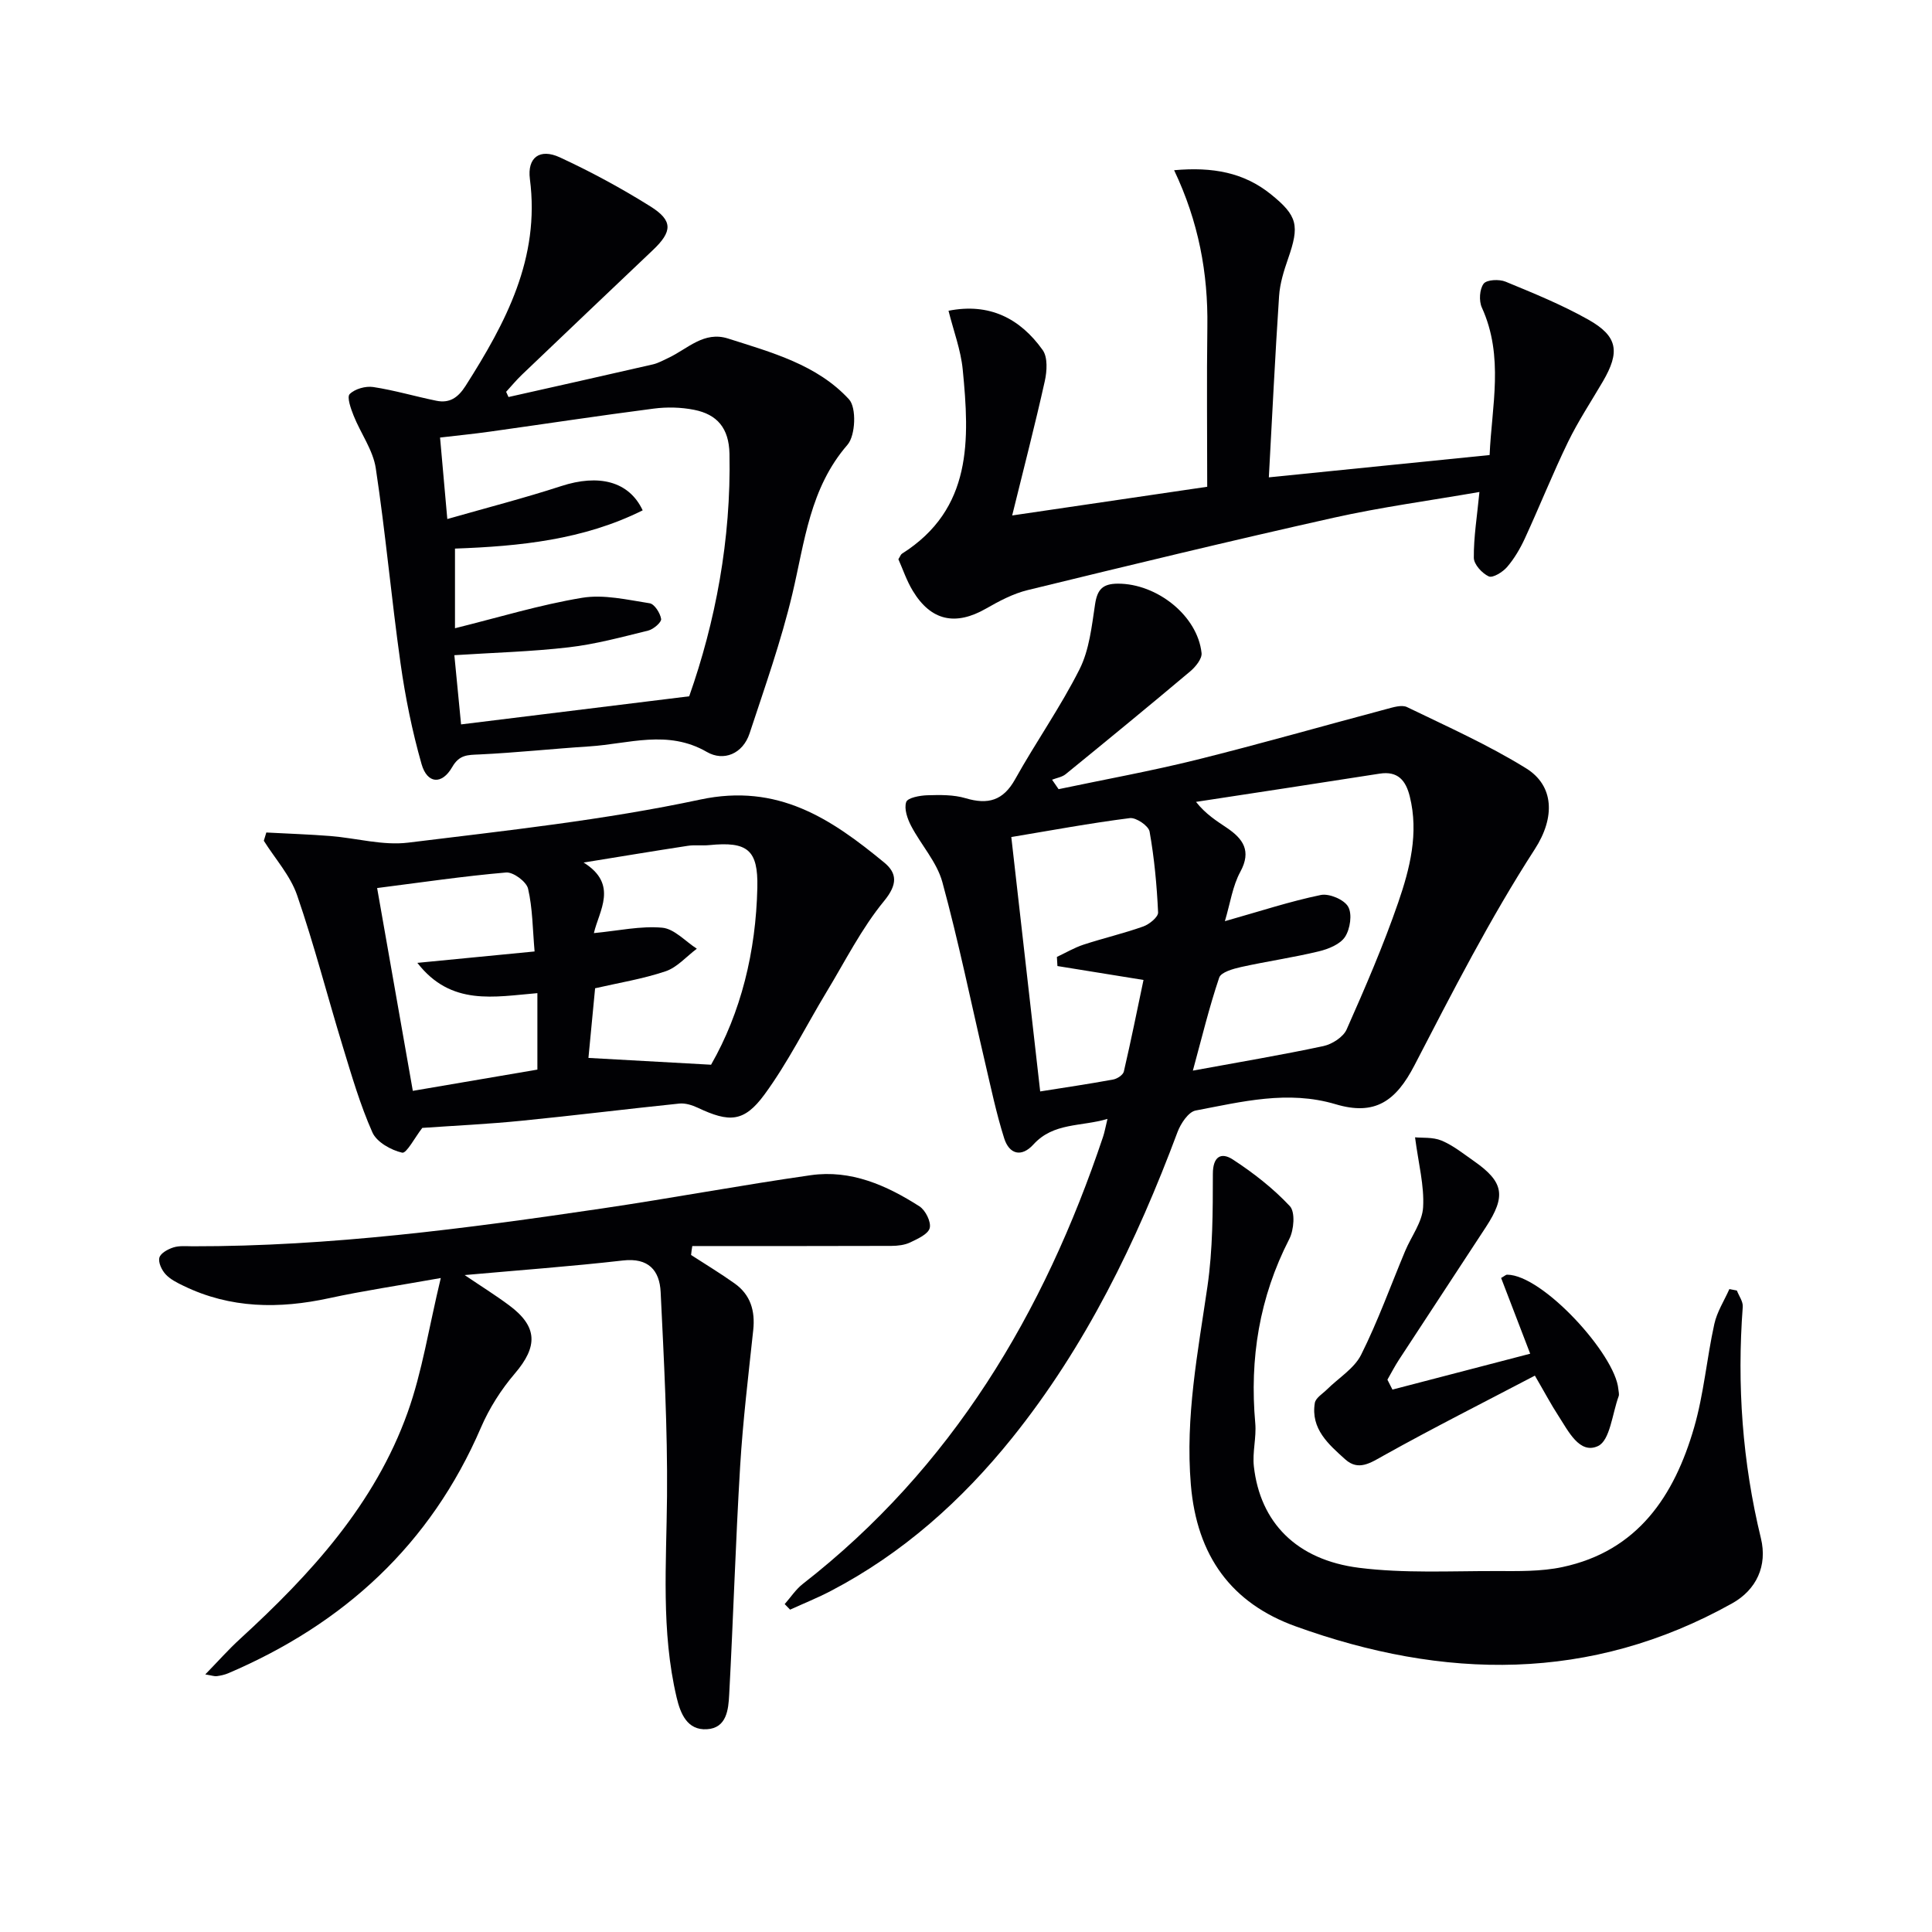
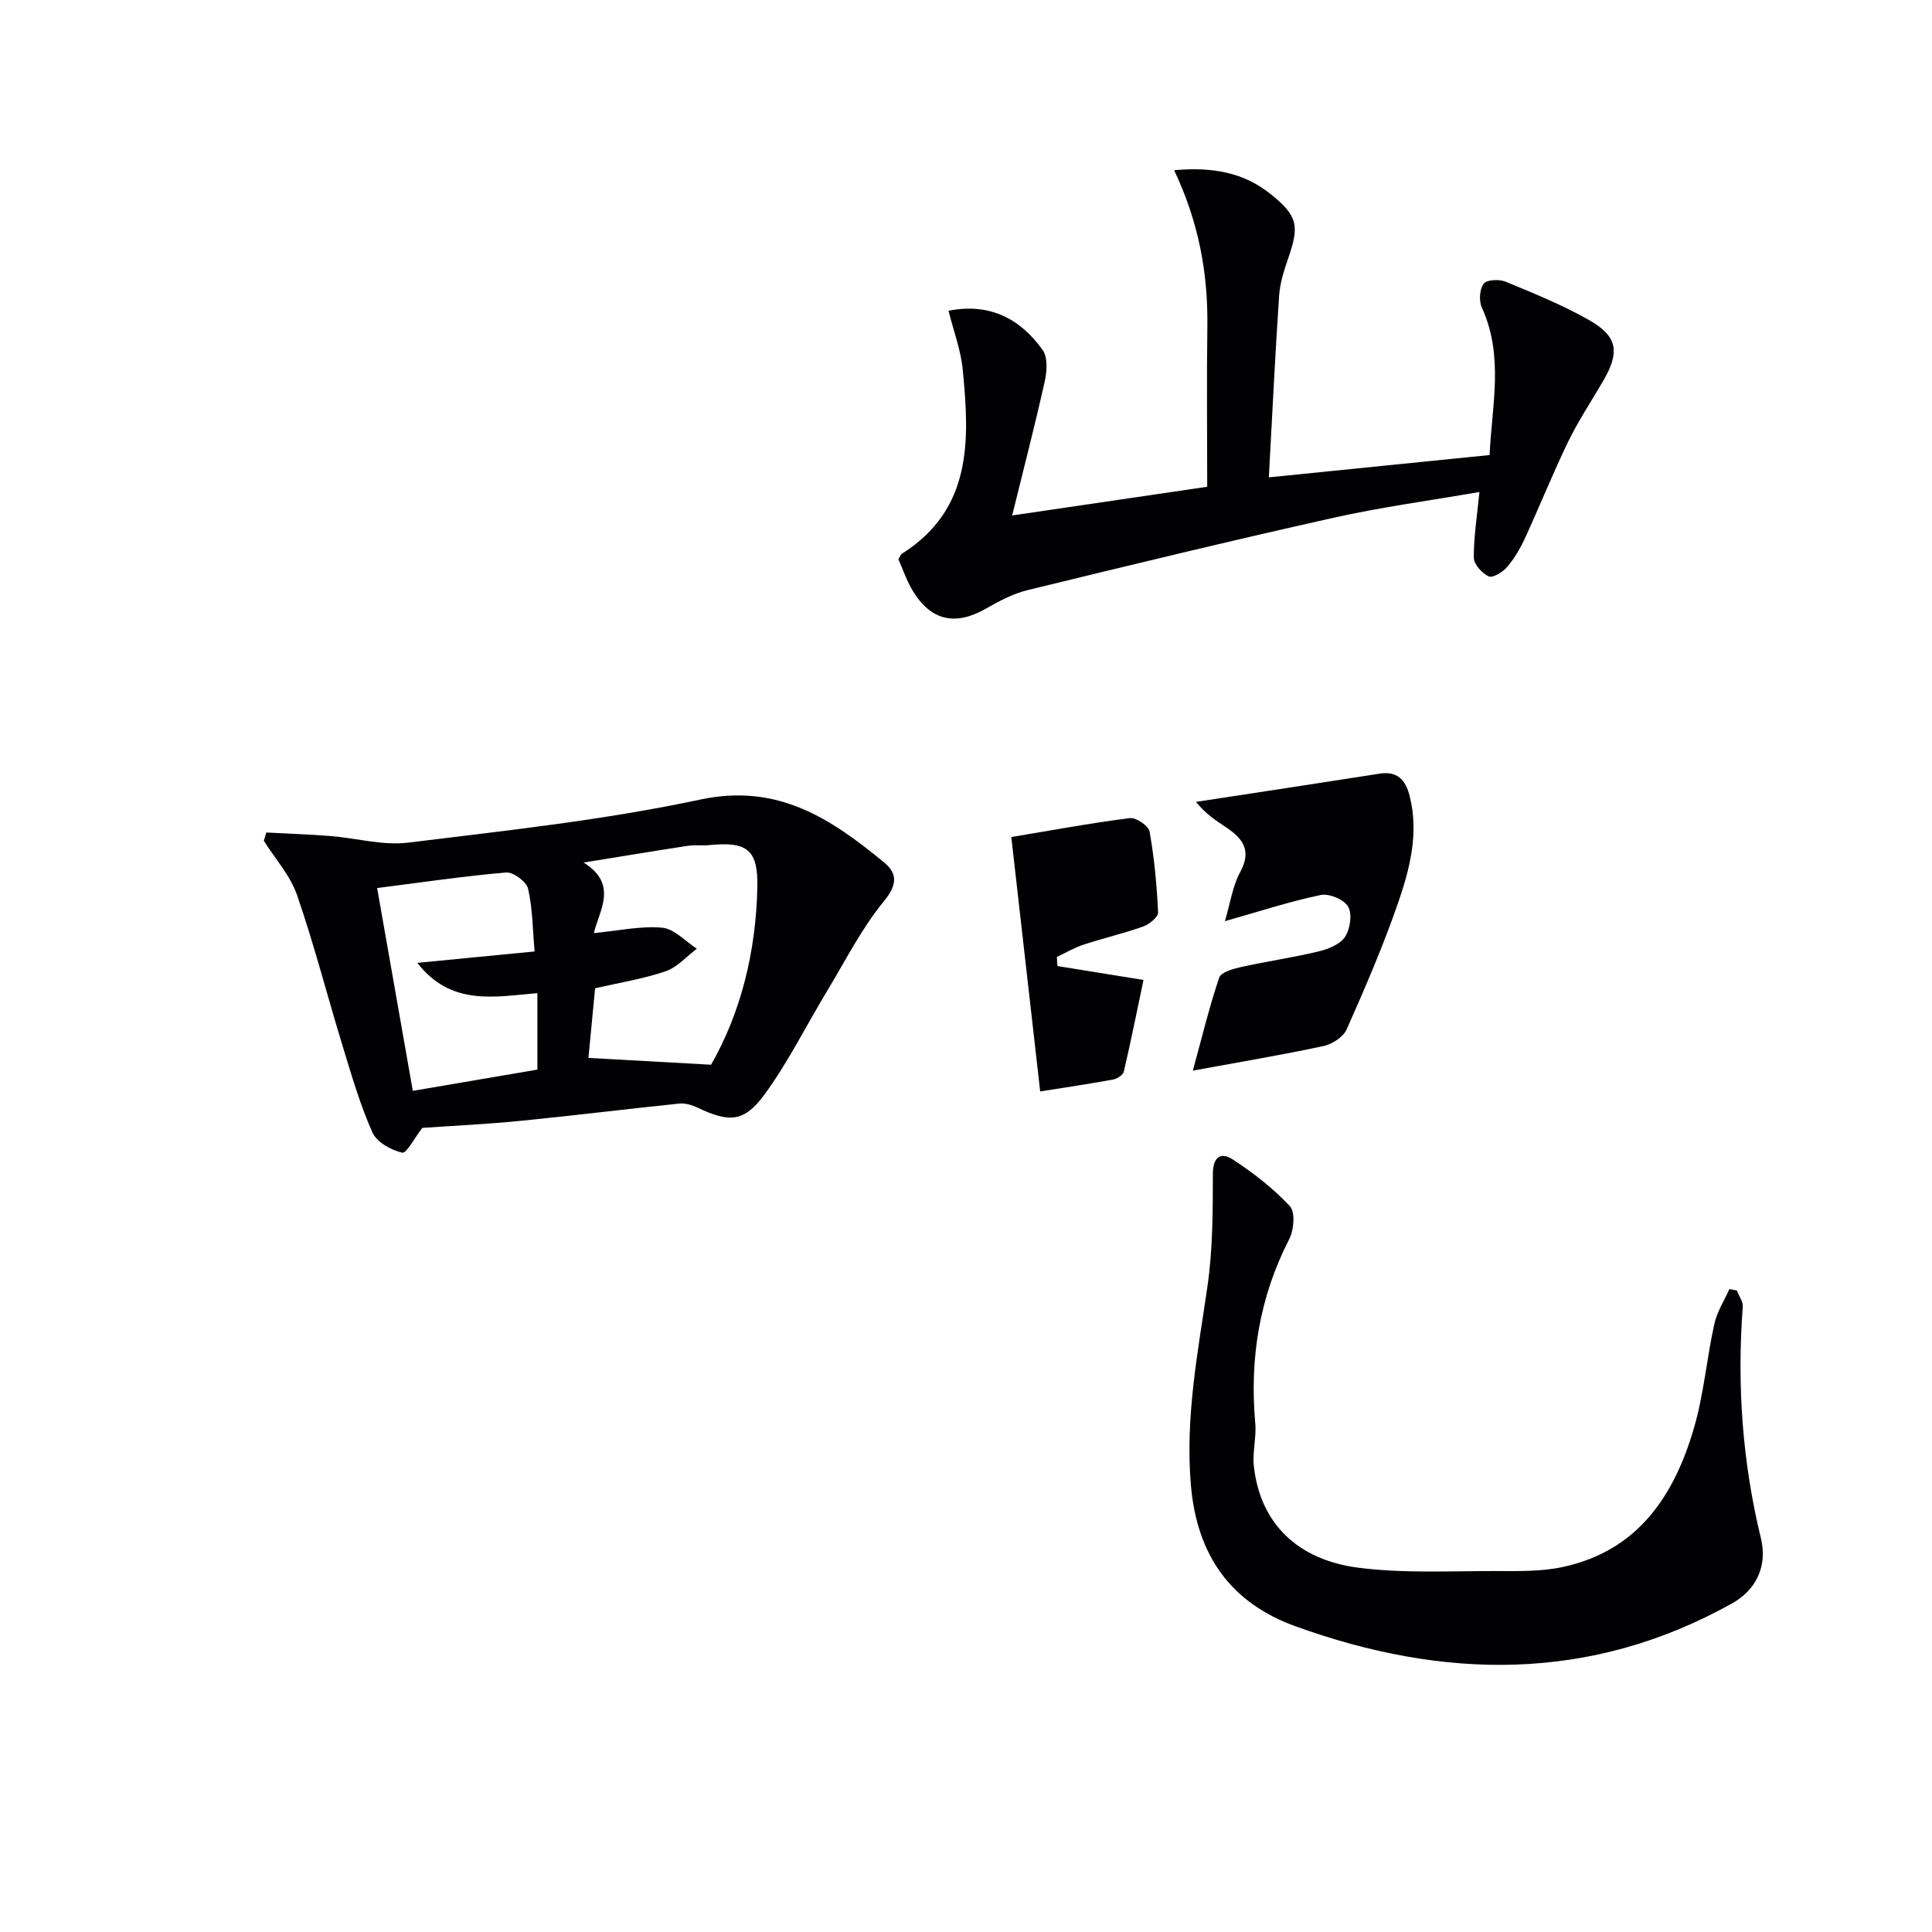
<svg xmlns="http://www.w3.org/2000/svg" enable-background="new 0 0 400 400" viewBox="0 0 400 400">
  <g fill="#010104">
-     <path d="m219.17 163.39c9.49-2 19.05-3.73 28.46-6.06 13.19-3.28 26.27-7.03 39.4-10.52 1.39-.37 3.18-.95 4.29-.41 8.32 4.03 16.81 7.82 24.64 12.67 5.78 3.58 6.08 10.14 1.8 16.75-9.25 14.31-17.05 29.58-24.91 44.74-3.85 7.44-8.19 10.49-16.32 8.06-9.91-2.95-19.42-.51-28.98 1.3-1.5.28-3.09 2.69-3.75 4.44-8.49 22.72-18.98 44.34-34.26 63.36-10.43 12.97-22.65 23.89-37.49 31.65-2.75 1.44-5.64 2.6-8.47 3.89-.37-.38-.75-.76-1.12-1.15 1.24-1.4 2.29-3.03 3.73-4.16 30.89-24.06 49.94-56.04 62.19-92.6.31-.93.48-1.92.91-3.69-5.5 1.63-11.17.72-15.32 5.28-2.51 2.76-5.02 2.01-6.06-1.25-1.64-5.18-2.75-10.52-3.99-15.82-2.91-12.43-5.46-24.96-8.82-37.26-1.14-4.15-4.41-7.69-6.47-11.63-.77-1.48-1.48-3.55-1.01-4.93.31-.89 2.82-1.35 4.36-1.4 2.65-.08 5.44-.13 7.93.61 4.64 1.38 7.79.52 10.27-3.94 4.28-7.68 9.39-14.93 13.33-22.76 2.02-4.02 2.52-8.88 3.21-13.44.46-3.05 1.54-4.27 4.73-4.28 8.07-.02 16.49 6.62 17.32 14.36.13 1.18-1.24 2.86-2.34 3.79-8.53 7.18-17.15 14.25-25.79 21.29-.75.61-1.87.78-2.82 1.15.47.68.91 1.32 1.35 1.96zm34.43 27.33c7.39-2.09 13.54-4.12 19.85-5.42 1.74-.36 4.83.94 5.67 2.42.88 1.53.42 4.61-.64 6.24-1.01 1.55-3.45 2.53-5.44 3.01-5.31 1.28-10.74 2.06-16.08 3.24-1.65.37-4.16 1.07-4.54 2.2-2.08 6.16-3.61 12.51-5.45 19.25 9.51-1.75 18.32-3.22 27.03-5.08 1.81-.39 4.11-1.87 4.81-3.45 3.83-8.64 7.59-17.34 10.67-26.26 2.42-7.03 4.29-14.35 2.4-21.97-.81-3.27-2.43-5.33-6.27-4.72-12.66 1.99-25.33 3.9-37.99 5.84 2.02 2.55 4.23 3.92 6.38 5.37 3.34 2.26 5.16 4.75 2.8 9.1-1.6 2.93-2.08 6.46-3.2 10.23zm-44.22-17.42c2.03 17.9 3.99 35.13 5.98 52.67 5.01-.8 10.08-1.54 15.12-2.47.83-.15 2.04-.95 2.2-1.65 1.48-6.37 2.77-12.78 4.07-18.96-6.35-1.03-12.09-1.96-17.82-2.88-.04-.63-.07-1.26-.11-1.89 1.83-.86 3.6-1.91 5.51-2.54 4.09-1.34 8.31-2.32 12.36-3.76 1.27-.45 3.13-1.96 3.08-2.92-.26-5.6-.78-11.22-1.76-16.73-.21-1.19-2.8-2.95-4.08-2.79-8.2 1.04-16.34 2.55-24.55 3.92z" />
-     <path d="m105.28 82.2c9.97-2.24 19.95-4.47 29.91-6.76 1.11-.26 2.16-.86 3.21-1.35 3.95-1.85 7.33-5.6 12.34-4 9.03 2.88 18.44 5.41 25.04 12.59 1.58 1.72 1.35 7.49-.32 9.41-7.81 9-8.85 20.08-11.41 30.87-2.32 9.77-5.7 19.3-8.85 28.86-1.41 4.29-5.4 5.86-8.84 3.87-8.11-4.7-16.2-1.68-24.31-1.16-7.6.49-15.18 1.31-22.79 1.67-2.43.11-4.15.02-5.64 2.62-2.14 3.71-5.17 3.47-6.34-.62-1.94-6.81-3.36-13.82-4.35-20.84-1.9-13.45-3.1-27-5.13-40.42-.57-3.76-3.12-7.21-4.58-10.87-.58-1.45-1.44-3.86-.82-4.48 1.08-1.08 3.3-1.7 4.88-1.46 4.4.67 8.69 1.95 13.06 2.84 2.74.56 4.49-.63 6.06-3.09 8.32-13.08 15.44-26.42 13.31-42.8-.58-4.48 2.05-6.42 6.2-4.5 6.44 2.98 12.74 6.39 18.76 10.16 4.7 2.95 4.54 5.2.51 9.03-9.05 8.59-18.1 17.19-27.12 25.81-1.16 1.11-2.18 2.35-3.27 3.54.17.36.33.72.49 1.08zm-11.08 47.87c8.97-2.22 17.54-4.85 26.31-6.3 4.49-.75 9.35.41 13.99 1.13 1 .15 2.19 2.03 2.38 3.25.1.68-1.58 2.13-2.66 2.4-5.45 1.34-10.92 2.83-16.47 3.47-7.72.9-15.51 1.1-23.68 1.63.46 4.76.92 9.44 1.39 14.33 15.57-1.92 30.91-3.81 47.23-5.82 5.39-15.29 8.7-32.39 8.34-50.22-.11-5.31-2.55-8.14-7.31-9.09-2.71-.54-5.64-.61-8.39-.25-11.31 1.46-22.58 3.18-33.87 4.76-3.39.48-6.81.81-10.35 1.23.48 5.43.94 10.51 1.5 16.87 8.18-2.34 15.96-4.34 23.58-6.82 7.73-2.52 14.02-1.05 16.87 5.02-12.24 6.11-25.47 7.44-38.86 7.92z" />
-     <path d="m143.08 259.83c3.01 1.95 6.09 3.81 9.01 5.89 3.3 2.34 4.28 5.67 3.86 9.65-1 9.38-2.14 18.76-2.71 28.18-.95 15.76-1.42 31.55-2.27 47.32-.16 3.06-.51 6.91-4.62 7.15-4.07.24-5.47-3.23-6.26-6.57-3.25-13.77-2.11-27.74-1.99-41.7.12-14.08-.64-28.18-1.32-42.25-.22-4.48-2.52-7.14-7.81-6.53-10.67 1.22-21.4 2-32.77 3.02 3.38 2.29 6.39 4.16 9.22 6.27 5.93 4.41 5.97 8.51 1.15 14.14-2.83 3.31-5.28 7.17-7 11.17-10.43 24.21-28.34 40.61-52.29 50.85-.75.32-1.58.5-2.39.61-.47.07-.97-.13-2.39-.36 2.66-2.73 4.81-5.17 7.2-7.35 14.61-13.38 27.89-27.87 34.69-46.87 3.03-8.46 4.38-17.52 6.87-27.85-8.97 1.6-16.09 2.65-23.09 4.17-10.37 2.25-20.45 2.17-30.17-2.55-1.33-.64-2.76-1.35-3.72-2.4-.8-.87-1.55-2.45-1.28-3.44.24-.92 1.76-1.75 2.89-2.11 1.22-.39 2.63-.25 3.96-.24 28.51.04 56.68-3.68 84.79-7.83 14.44-2.13 28.79-4.83 43.23-6.89 8.29-1.18 15.68 2.09 22.49 6.45 1.25.8 2.45 3.22 2.13 4.49s-2.5 2.24-4.04 2.98c-1.15.55-2.58.71-3.89.72-13.74.05-27.49.03-41.23.03-.11.6-.18 1.23-.25 1.85z" />
+     <path d="m219.17 163.39zm34.43 27.33c7.39-2.09 13.54-4.12 19.85-5.42 1.74-.36 4.83.94 5.67 2.42.88 1.53.42 4.61-.64 6.24-1.01 1.55-3.45 2.53-5.44 3.01-5.31 1.28-10.74 2.06-16.08 3.24-1.65.37-4.16 1.07-4.54 2.2-2.08 6.16-3.61 12.51-5.45 19.25 9.51-1.75 18.32-3.22 27.03-5.08 1.81-.39 4.11-1.87 4.81-3.45 3.83-8.64 7.59-17.34 10.67-26.26 2.42-7.03 4.29-14.35 2.4-21.97-.81-3.27-2.43-5.33-6.27-4.72-12.66 1.99-25.33 3.9-37.99 5.84 2.02 2.55 4.23 3.92 6.38 5.37 3.34 2.26 5.16 4.75 2.8 9.1-1.6 2.93-2.08 6.46-3.2 10.23zm-44.22-17.42c2.03 17.9 3.99 35.13 5.98 52.67 5.01-.8 10.08-1.54 15.12-2.47.83-.15 2.04-.95 2.2-1.65 1.48-6.37 2.77-12.78 4.07-18.96-6.35-1.03-12.09-1.96-17.82-2.88-.04-.63-.07-1.26-.11-1.89 1.83-.86 3.6-1.91 5.51-2.54 4.09-1.34 8.31-2.32 12.36-3.76 1.27-.45 3.13-1.96 3.08-2.92-.26-5.6-.78-11.22-1.76-16.73-.21-1.19-2.8-2.95-4.08-2.79-8.2 1.04-16.34 2.55-24.55 3.92z" />
    <path d="m87.43 233.52c-1.55 1.99-3.27 5.34-4.17 5.13-2.31-.53-5.27-2.19-6.16-4.2-2.53-5.7-4.29-11.75-6.12-17.74-3.2-10.45-5.91-21.05-9.47-31.37-1.4-4.06-4.54-7.53-6.89-11.27.17-.57.35-1.14.52-1.71 4.42.24 8.85.38 13.26.73 5.38.43 10.87 2.01 16.1 1.37 20.23-2.49 40.59-4.67 60.48-8.92 16.08-3.43 27.09 3.98 38.09 13.04 2.68 2.21 2.78 4.53-.02 7.95-4.68 5.69-8.06 12.46-11.91 18.82-4.28 7.09-7.98 14.59-12.85 21.24-4.26 5.81-7.31 5.83-13.84 2.75-1.15-.54-2.56-.98-3.79-.86-10.87 1.12-21.71 2.47-32.59 3.55-6.91.7-13.87 1.02-20.64 1.49zm35.53-40.33c5.08-.49 9.67-1.52 14.14-1.12 2.5.22 4.79 2.82 7.17 4.35-2.15 1.61-4.07 3.87-6.48 4.68-4.77 1.6-9.81 2.41-14.58 3.51-.5 5.19-.97 10.09-1.38 14.42 8.47.47 16.61.92 25.39 1.41 6.19-10.82 9.29-23.4 9.58-36.7.17-7.78-2.03-9.56-9.93-8.77-1.49.15-3.02-.08-4.49.15-7.19 1.1-14.37 2.3-21.55 3.46 7.29 4.53 3.16 10.04 2.13 14.61zm-44.88-9.33c2.5 14.2 4.94 28.11 7.39 41.99 8.93-1.52 17.36-2.96 25.79-4.4 0-5.43 0-10.51 0-15.83-8.91.74-17.87 2.74-24.85-6.27 8.17-.79 15.64-1.52 24.27-2.36-.41-4.69-.41-8.96-1.35-13-.34-1.45-3.06-3.47-4.54-3.35-8.75.75-17.45 2.04-26.71 3.22z" />
    <path d="m306.3 101.86c-10.3 1.79-20.33 3.13-30.17 5.33-21.18 4.73-42.27 9.84-63.35 14.98-3.01.73-5.91 2.27-8.63 3.83-6.32 3.62-11.4 2.56-15.17-3.68-1.27-2.09-2.06-4.48-2.98-6.54.38-.6.49-.98.74-1.14 14.64-9.26 14-23.65 12.58-38.15-.4-4.05-1.9-7.99-2.94-12.15 8.45-1.68 14.83 1.58 19.5 8.14 1.07 1.51.89 4.38.43 6.44-2 8.99-4.32 17.91-6.75 27.8 14.11-2.08 27.01-3.98 40.38-5.94 0-11.22-.12-22.19.03-33.15.16-11.07-1.81-21.71-6.88-32.39 7.99-.72 14.45.48 20.03 4.98 5.57 4.49 5.95 6.49 3.56 13.35-.87 2.5-1.69 5.12-1.86 7.73-.83 12.4-1.42 24.81-2.12 37.53 15.57-1.57 30.36-3.07 45.71-4.62.42-10.03 3.03-20.37-1.61-30.54-.63-1.38-.48-3.8.37-4.93.64-.85 3.23-.97 4.55-.42 5.82 2.4 11.69 4.79 17.15 7.87 6.1 3.44 6.57 6.66 2.98 12.8-2.43 4.15-5.1 8.19-7.2 12.5-3.18 6.56-5.89 13.35-8.94 19.98-.97 2.1-2.18 4.17-3.68 5.92-.9 1.05-2.96 2.32-3.79 1.95-1.39-.63-3.1-2.5-3.1-3.86-.04-4.28.67-8.55 1.16-13.62z" />
    <path d="m359.6 267.19c.43 1.12 1.3 2.28 1.22 3.37-1.22 16.18-.08 32.15 3.76 47.93 1.38 5.69-.93 10.66-5.96 13.47-29.35 16.39-59.74 15.82-90.39 4.75-13.24-4.78-20.44-14.51-21.68-29.35-1.17-14.04 1.46-27.4 3.44-41.02 1.11-7.66 1.11-15.52 1.12-23.29 0-3.66 1.75-4.54 4.13-2.99 4.25 2.77 8.36 5.97 11.81 9.66 1.15 1.23.85 4.93-.12 6.81-6.19 12.06-8.24 24.75-7.04 38.15.26 2.94-.62 6-.29 8.93 1.3 11.56 8.78 19.35 21.8 20.99 9.32 1.17 18.87.65 28.31.67 4.6.01 9.33.12 13.79-.83 15.58-3.32 23.15-14.74 27.24-28.87 2.02-6.96 2.62-14.33 4.19-21.44.55-2.52 2.05-4.84 3.12-7.24.51.09 1.03.19 1.55.3z" />
-     <path d="m288.29 287.7c9.45-2.46 18.9-4.92 28.52-7.43-2.18-5.68-4.11-10.71-6.02-15.68.71-.4.98-.69 1.26-.68 7.35.04 22.38 16.53 23.01 23.69.04.5.22 1.06.06 1.49-1.32 3.6-1.78 9.14-4.27 10.3-3.83 1.78-6.16-3.14-8.21-6.28-1.53-2.35-2.84-4.84-4.86-8.3-10.51 5.51-20.99 10.79-31.23 16.5-2.82 1.58-5.3 3.3-8.04.83-3.43-3.09-7.17-6.3-6.29-11.67.17-1.05 1.63-1.92 2.54-2.82 2.39-2.37 5.61-4.31 7.04-7.15 3.48-6.95 6.12-14.32 9.13-21.51 1.27-3.03 3.54-5.97 3.71-9.04.26-4.47-.96-9.03-1.67-14.48 1.43.15 3.67-.08 5.5.68 2.41 1.01 4.54 2.74 6.72 4.26 6.14 4.3 6.66 7.19 2.47 13.61-5.99 9.18-12.03 18.32-18.02 27.5-.87 1.33-1.6 2.75-2.39 4.13.35.67.69 1.36 1.04 2.05z" />
  </g>
</svg>